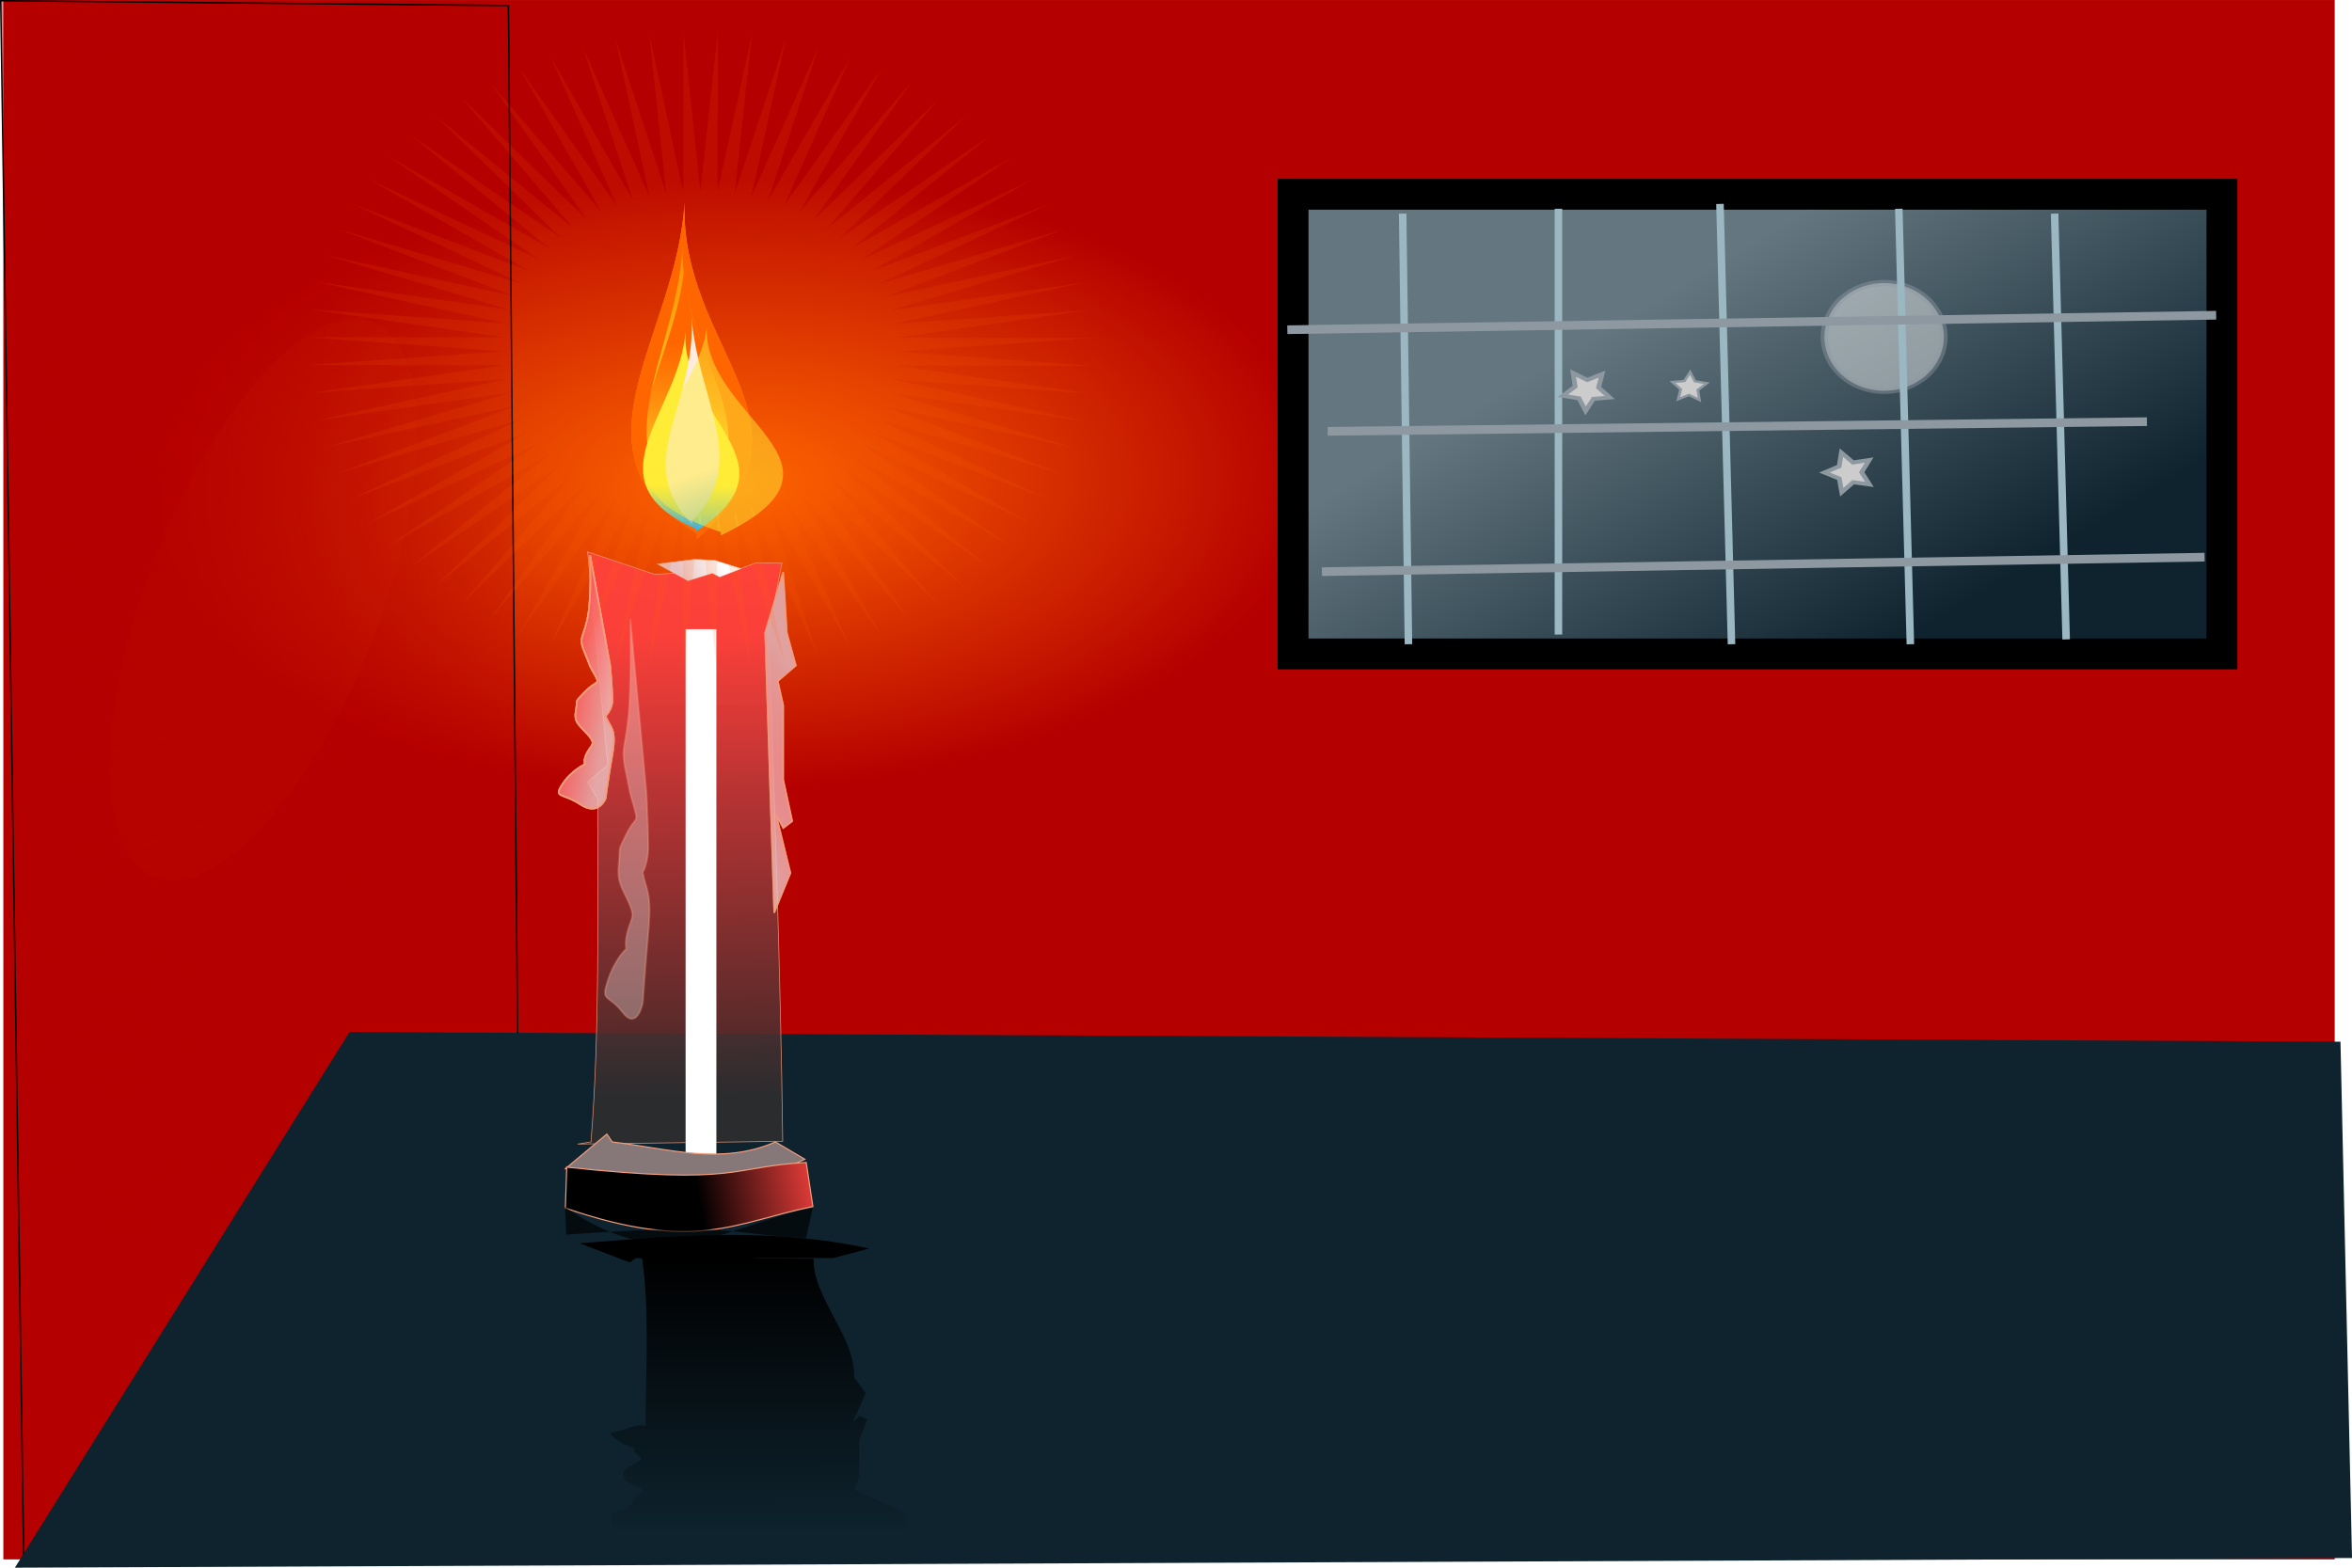
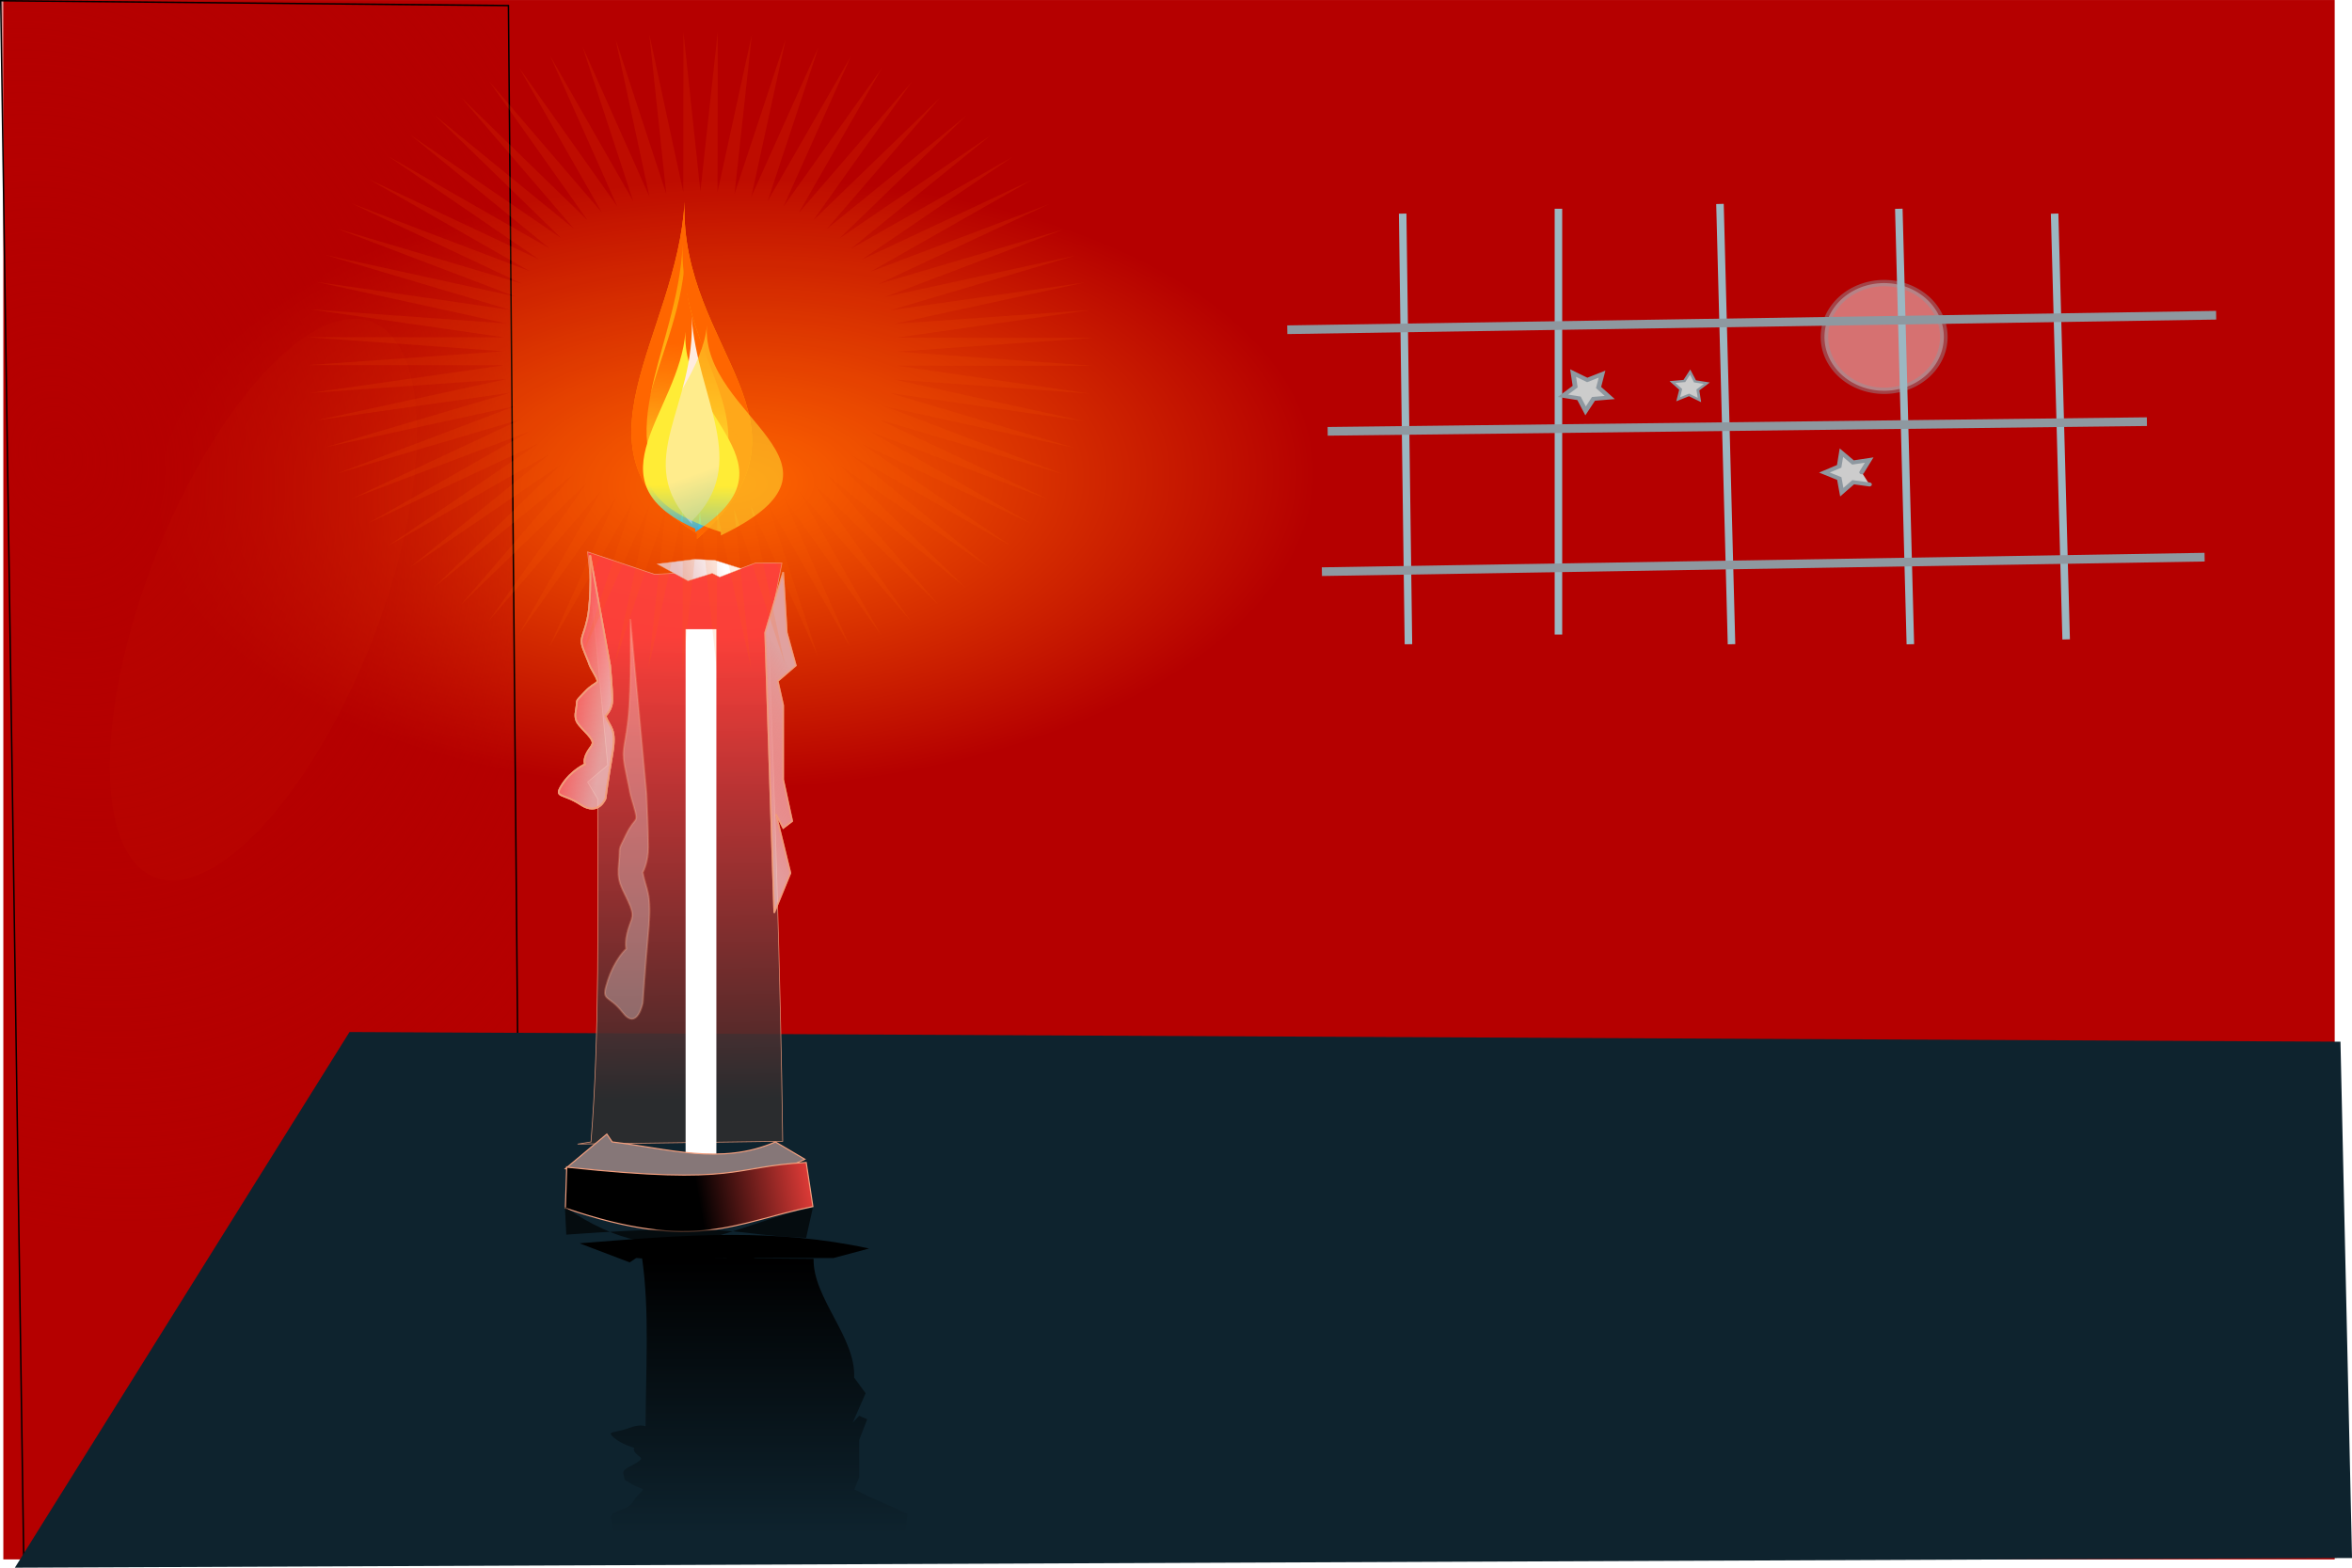
<svg xmlns="http://www.w3.org/2000/svg" xmlns:xlink="http://www.w3.org/1999/xlink" viewBox="0 0 750 500">
  <defs>
    <linearGradient id="q" y2="388.35" gradientUnits="userSpaceOnUse" x2="-76.156" gradientTransform="matrix(.447 0 0 .427 248.6 41.219)" y1="341.89" x1="-1.291">
      <stop offset="0" stop-color="#dd9f9f" />
      <stop offset="1" stop-color="#ff4141" stop-opacity="0" />
    </linearGradient>
    <linearGradient id="a">
      <stop offset="0" stop-color="#ff4141" />
      <stop offset="1" stop-color="#ff4141" stop-opacity="0" />
    </linearGradient>
    <linearGradient id="h" y2="140.29" gradientUnits="userSpaceOnUse" x2="-105.46" y1="-32.527" x1="-95.857">
      <stop offset="0" stop-color="#f60" />
      <stop offset="1" stop-color="#f60" stop-opacity="0" />
    </linearGradient>
    <linearGradient id="f" y2="231.63" gradientUnits="userSpaceOnUse" x2="-57.934" gradientTransform="matrix(.16 0 0 .215 232.33 101.31)" y1="-191.78" x1="-66.561">
      <stop offset="0" stop-color="#f90" />
      <stop offset="1" stop-color="#ffff3e" />
    </linearGradient>
    <linearGradient id="k" y2="201.07" gradientUnits="userSpaceOnUse" x2="-70.804" gradientTransform="matrix(1.844 0 0 1.372 63.52 -48.665)" y1="152.19" x1="-69.795">
      <stop offset="0" stop-color="#ffff3e" />
      <stop offset="1" stop-color="#19aeff" />
    </linearGradient>
    <linearGradient id="c" y2="169.68" gradientUnits="userSpaceOnUse" x2="543.98" gradientTransform="matrix(.504 0 0 .423 322.18 -37.478)" y1="414.28" x1="719.22">
      <stop offset="0" stop-color="#0e232e" />
      <stop offset="1" stop-color="#647781" />
    </linearGradient>
    <linearGradient id="t" y2="1469.4" gradientUnits="userSpaceOnUse" x2="-47.461" gradientTransform="translate(-124.13 186.19)" y1="852.39" x1="-51.112">
      <stop offset="0" />
      <stop offset="1" stop-opacity="0" />
    </linearGradient>
    <linearGradient id="m" y2="270.81" gradientUnits="userSpaceOnUse" x2="-99.338" y1="157.81" x1="-87.641">
      <stop offset="0" stop-color="#fff" />
      <stop offset="1" stop-color="#19aeff" />
    </linearGradient>
    <linearGradient id="p" y2="361.49" xlink:href="#a" gradientUnits="userSpaceOnUse" x2="-130.35" gradientTransform="matrix(.562 0 0 .498 267.08 31.142)" y1="357.05" x1="-156" />
    <linearGradient id="i" y2="678.78" gradientUnits="userSpaceOnUse" x2="-74.865" gradientTransform="matrix(.447 0 0 .427 248.6 41.219)" y1="332.85" x1="-78.738">
      <stop offset="0" stop-color="#ff4141" />
      <stop offset="1" stop-color="#2d2d2d" />
    </linearGradient>
    <linearGradient id="o" y2="295.42" gradientUnits="userSpaceOnUse" x2="-96.809" gradientTransform="matrix(.206 0 0 .232 237.47 97.844)" y1="273.48" x1="-29.688">
      <stop offset="0" stop-color="#fff" />
      <stop offset="1" stop-color="#e8c1c1" />
    </linearGradient>
    <linearGradient id="r" y2="358.67" gradientUnits="userSpaceOnUse" x2="259.45" y1="365.12" x1="223.3">
      <stop offset="0" />
      <stop offset="1" stop-color="#e33c38" />
    </linearGradient>
    <filter id="l" height="1.131" width="1.244" color-interpolation-filters="sRGB" y="-.065" x="-.122">
      <feGaussianBlur stdDeviation="7.539" />
    </filter>
    <filter id="n" height="1.193" width="4.064" color-interpolation-filters="sRGB" y="-.096" x="-1.532">
      <feGaussianBlur stdDeviation="16.478" />
    </filter>
    <filter id="s" height="1.079" width="1.31" color-interpolation-filters="sRGB" y="-.04" x="-.155">
      <feGaussianBlur stdDeviation="11.939" />
    </filter>
    <filter id="e" color-interpolation-filters="sRGB">
      <feGaussianBlur stdDeviation="6.22" />
    </filter>
    <filter id="u" height="1.337" width="1.069" color-interpolation-filters="sRGB" y="-.168" x="-.035">
      <feGaussianBlur stdDeviation="3.443" />
    </filter>
    <filter id="g" color-interpolation-filters="sRGB">
      <feGaussianBlur stdDeviation="4.676" />
    </filter>
    <filter id="j" height="1.327" width="1.605" color-interpolation-filters="sRGB" y="-.164" x="-.302">
      <feGaussianBlur stdDeviation="18.78" />
    </filter>
    <filter id="x" color-interpolation-filters="sRGB">
      <feGaussianBlur stdDeviation="4.091" />
    </filter>
    <filter id="w" height="1.234" width="1.167" color-interpolation-filters="sRGB" y="-.117" x="-.084">
      <feGaussianBlur stdDeviation="11.632" />
    </filter>
    <filter id="v" height="2.611" width="5.707" color-interpolation-filters="sRGB" y="-.805" x="-2.353">
      <feGaussianBlur stdDeviation="84.498" />
    </filter>
    <radialGradient id="d" gradientUnits="userSpaceOnUse" cy="547.22" cx="-300.45" gradientTransform="matrix(-1.206 .14 -.248 -1.499 -207.78 987.93)" r="164.79">
      <stop offset="0" stop-color="#b50000" />
      <stop offset="1" stop-color="#b50000" stop-opacity="0" />
    </radialGradient>
    <radialGradient id="b" gradientUnits="userSpaceOnUse" cy="350.45" cx="-177.07" gradientTransform="matrix(.253 -.008 .006 .132 275.73 86.828)" r="737.65">
      <stop offset="0" stop-color="#f60" />
      <stop offset="1" stop-color="#b50000" />
    </radialGradient>
  </defs>
  <path fill="url(#b)" d="M1.063-19.992h743.42v497.35H1.063z" transform="translate(0 20)" />
-   <path stroke="#000" stroke-linecap="round" stroke-width="9.847" fill="url(#c)" d="M412.33 41.958h296.19v146.6H412.33z" transform="translate(0 20)" />
  <path d="M525.73 301.11a47.461 51.112 0 11-94.923 0 47.461 51.112 0 1194.923 0z" transform="matrix(.401 0 0 .336 409.03 6.29)" opacity=".444" stroke="#8e98a0" stroke-linecap="round" stroke-width="6" fill="#fff" />
  <path d="M162.13-18.226l3.67 412.03-158.21 84.88L.23-19.766z" stroke="#000" stroke-width=".462" fill="url(#d)" transform="translate(0 20)" />
  <path d="M4.742 500l745.26-3.09-3.68-164.67-634.87-3.09z" fill="#0e232e" />
  <path d="M-73.849 225.4C-284.199 114-103.98-45.95-93.03-230.53-101.5-25.59 132.31 73.2-73.849 232.77z" transform="matrix(.206 0 0 .232 237.47 117.844)" filter="url(#e)" fill="#f90" />
  <path d="M222.24 170.19c-43.373-25.87-6.213-63.016-3.955-105.88-1.746 47.596 46.464 70.538 3.955 107.6z" fill="#f60" />
  <path d="M220.36 143.78c-29.41-20.974-4.213-51.089-2.682-85.842-1.184 38.588 31.505 57.187 2.682 87.231z" fill="url(#f)" transform="translate(0 20)" />
  <path d="M-77.155 203.28c-158.14-83.74-22.653-203.99-14.42-342.75-6.367 154.08 169.4 228.34 14.42 348.3z" transform="matrix(.222 0 0 .25 238.77 117.236)" filter="url(#g)" fill="url(#h)" />
  <path d="M188.45 344.21c2.785-34.56 2.137-73.405 2.137-109.42l-3.206-5.37 6.411-5.372-6.41-68.03 21.367 7.16 16.026-.895 6.411.895 9.616-3.58h8.547l-4.273 21.483c1.899 54.115 3.835 109.38 4.511 162.92l-65.412.895z" opacity=".878" stroke="#f29e7d" stroke-width=".225" fill="url(#i)" transform="translate(0 20)" />
  <path d="M193.07 228.33c1.45 3.854 3.646 3.854 2.195 12.203-1.45 8.35-2.176 14.13-2.176 14.13s-2.176 5.78-7.98 1.927-8.704-1.927-5.803-6.423c2.902-4.496 7.254-6.423 7.254-6.423s-.725-1.284.726-3.854c1.45-2.569 2.901-2.569 0-5.78s-4.353-3.854-3.627-7.708c.725-3.853-.726-1.927 2.901-5.78s5.078-1.927 2.902-5.78c-2.176-3.855-.725-1.286-2.902-6.424-2.176-5.138-.725-4.496.726-10.919 1.45-6.423.893-20.372.893-20.372l6.36 35.144s.726 7.708.726 10.92c0 3.21-2.195 5.138-2.195 5.138z" opacity=".795" stroke="#f29e7d" stroke-width=".529" fill="#efc5c5" />
  <path d="M-76.391 218.91c-168-66.18-24.069-161.21-15.32-270.87-6.764 121.76 179.97 180.45 15.32 275.25z" transform="matrix(.206 0 0 .232 237.47 117.844)" filter="url(#j)" fill="url(#k)" />
  <path d="M-76.391 218.91c-168-66.18-24.069-161.21-15.32-270.87-6.764 121.76 179.97 180.45 15.32 275.25z" transform="matrix(-.115 .015 .007 .24 210.34 114.736)" filter="url(#l)" fill="url(#m)" />
  <path transform="matrix(.38 0 0 .408 243.15 81.195)" filter="url(#n)" fill="#fff" d="M-64.539 292.84h25.816v410.47h-25.816z" />
  <path d="M249.75 182.48l1.153 19.303 2.883 10.479-5.766 4.964 1.73 7.721v23.715l2.883 13.237-2.883 2.206-2.306-4.412 4.612 18.752-5.189 12.685-2.882-89.347z" opacity=".79" stroke="#f29e7d" stroke-width=".481" fill="#efc5c5" />
  <path d="M209.53 159.86l9.848 5.396 7.718-2.398 2.395 1.199 6.92-2.698-8.517-2.698-6.387-.3z" stroke="#f29e7d" stroke-width=".111" fill="url(#o)" transform="translate(0 20)" />
  <path d="M193.07 208.33c1.45 3.854 3.646 3.854 2.195 12.203-1.45 8.35-2.176 14.13-2.176 14.13s-2.176 5.78-7.98 1.927-8.704-1.927-5.803-6.423c2.902-4.496 7.254-6.423 7.254-6.423s-.725-1.284.726-3.854c1.45-2.569 2.901-2.569 0-5.78s-4.353-3.854-3.627-7.708c.725-3.853-.726-1.927 2.901-5.78s5.078-1.927 2.902-5.78c-2.176-3.855-.725-1.286-2.902-6.424-2.176-5.138-.725-4.496.726-10.919 1.45-6.423.893-20.372.893-20.372l6.36 35.144s.726 7.708.726 10.92c0 3.21-2.195 5.138-2.195 5.138z" opacity=".795" stroke="#f29e7d" stroke-width=".529" fill="url(#p)" transform="translate(0 20)" />
  <path d="M249.75 162.48l1.153 19.303 2.883 10.479-5.766 4.964 1.73 7.721v23.715l2.883 13.237-2.883 2.206-2.306-4.412 4.612 18.752-5.189 12.685-2.882-89.347z" opacity=".79" stroke="#f29e7d" stroke-width=".481" fill="url(#q)" transform="translate(0 20)" />
  <path d="M193.51 361.7l-13.226 11.054c25.109 4.319 50.157 9.571 76.37-3.015l-9.386-5.527c-17.35 7.607-34.701 2.01-52.051 0z" stroke="#f29e7d" stroke-width=".359" fill="#867778" />
  <path d="M180.71 352.26l-.427 13.064c41.805 14.331 54.106 4.479 78.93-.502l-2.133-14.068c-24.317 1.32-20.901 7.384-76.37 1.507z" stroke="#f29e7d" stroke-width=".359" fill="url(#r)" transform="translate(0 20)" />
  <path d="M193.07 208.33c1.45 3.854 3.646 3.854 2.195 12.203-1.45 8.35-2.176 14.13-2.176 14.13s-2.176 5.78-7.98 1.927-8.704-1.927-5.803-6.423c2.902-4.496 7.254-6.423 7.254-6.423s-.725-1.284.726-3.854c1.45-2.569 2.901-2.569 0-5.78s-4.353-3.854-3.627-7.708c.725-3.853-.726-1.927 2.901-5.78s5.078-1.927 2.902-5.78c-2.176-3.855-.725-1.286-2.902-6.424-2.176-5.138-.725-4.496.726-10.919 1.45-6.423.893-20.372.893-20.372l6.36 35.144s.726 7.708.726 10.92c0 3.21-2.195 5.138-2.195 5.138z" opacity=".795" stroke="#f29e7d" stroke-width=".529" fill="url(#p)" transform="translate(0 20)" />
  <path d="M204.96 278.26c1.176 6.083 2.955 6.083 1.779 19.262-1.176 13.18-1.764 22.304-1.764 22.304s-1.763 9.124-6.466 3.041-7.054-3.041-4.703-10.138c2.352-7.096 5.879-10.138 5.879-10.138s-.588-2.027.588-6.082 2.351-4.056 0-9.125c-2.352-5.069-3.528-6.083-2.94-12.166.588-6.083-.588-3.041 2.352-9.124s4.115-3.041 2.351-9.124c-1.763-6.083-.588-2.028-2.351-10.138-1.764-8.11-.588-7.097.588-17.235s.723-32.156.723-32.156l5.155 55.473s.588 12.166.588 17.235c0 5.069-1.779 8.11-1.779 8.11z" opacity=".117" stroke="#f29e7d" stroke-width=".598" fill="#fff" />
  <path d="M204.96 278.26c1.176 6.083 2.955 6.083 1.779 19.262-1.176 13.18-1.764 22.304-1.764 22.304s-1.763 9.124-6.466 3.041-7.054-3.041-4.703-10.138c2.352-7.096 5.879-10.138 5.879-10.138s-.588-2.027.588-6.082 2.351-4.056 0-9.125c-2.352-5.069-3.528-6.083-2.94-12.166.588-6.083-.588-3.041 2.352-9.124s4.115-3.041 2.351-9.124c-1.763-6.083-.588-2.028-2.351-10.138-1.764-8.11-.588-7.097.588-17.235s.723-32.156.723-32.156l5.155 55.473s.588 12.166.588 17.235c0 5.069-1.779 8.11-1.779 8.11z" opacity=".117" stroke="#f29e7d" stroke-width=".598" fill="#fff" />
  <path d="M204.96 278.26c1.176 6.083 2.955 6.083 1.779 19.262-1.176 13.18-1.764 22.304-1.764 22.304s-1.763 9.124-6.466 3.041-7.054-3.041-4.703-10.138c2.352-7.096 5.879-10.138 5.879-10.138s-.588-2.027.588-6.082 2.351-4.056 0-9.125c-2.352-5.069-3.528-6.083-2.94-12.166.588-6.083-.588-3.041 2.352-9.124s4.115-3.041 2.351-9.124c-1.763-6.083-.588-2.028-2.351-10.138-1.764-8.11-.588-7.097.588-17.235s.723-32.156.723-32.156l5.155 55.473s.588 12.166.588 17.235c0 5.069-1.779 8.11-1.779 8.11z" opacity=".117" stroke="#f29e7d" stroke-width=".598" fill="#fff" />
  <path d="M-189.98 979.22c-28.855.027-57.354 10-85.89 18.952l28.306 43.155 3.646-9.818h.575l2.784.982c4.3 119.8 2.012 254.02 1.966 379.34-2-2.225-4.83-2.47-8.662 3.244-9.187 13.7-13.786 6.854-9.192 22.837 4.594 15.982 11.49 22.837 11.49 22.837s-1.17 4.526 1.127 13.66c2.297 9.132 4.594 9.157 0 20.573s-8.285 13.704-7.137 27.404c1.148 13.7-1.146 6.833 4.596 20.532s8.02 6.875 4.574 20.574c-3.445 13.7-1.129 4.528-4.574 22.794-3.445 18.266-13.898 16.012-11.601 38.844 1.116 11.097 1.466 28.482 1.547 43.454l-1.37 32.91 59.285-25.44 63.55 3.159 11.557-3.159 15.225 12.72h14.937l-4-45.16 4.64 34.873 1.813-68.595-20.881-37.264-9.126-17.629 2.74-27.447v-84.303l4.552-47.082-4.552-7.811-3.668 15.666 7.314-66.675-6.497-35.557c1.155-90.144-23.368-180.01-22.87-268.53l-33.499-1.025v-.725h44.702l20.086-21.556c-26.286-23.021-52.033-30.757-77.493-30.733zm-11.159 52.289h8.33v.256z" transform="matrix(.565 0 0 .141 340.67 255.8)" filter="url(#s)" fill="url(#t)" />
  <path d="M-307.42 987.24l-1.29-37.319c101.33 99.338 161.34 20.13 238.79 1.435l-6.455 40.19c-73.567-3.77-63.234-21.096-231.05-4.307z" transform="matrix(.331 0 0 .237 282.33 159.8)" opacity=".82" filter="url(#u)" />
  <path d="M-183.13 441.23c-97.11-60.546-13.911-147.48-8.855-247.81-3.91 111.39 104.03 165.09 8.855 251.82z" transform="matrix(.504 0 0 .266 322.18 52.335)" opacity=".702" filter="url(#v)" fill="#ffff3e" />
  <path d="M-1109.9 244.52a186.19 85.796 0 11-372.39 0 186.19 85.796 0 11372.39 0z" transform="matrix(.254 -.376 .147 .651 377.25 -455.29)" opacity=".176" filter="url(#w)" fill="#f60" />
  <path transform="matrix(.586 0 0 .477 1126.1 139.14)" d="M-1442.1 133.17l-53.474-92.863 36.553 100.73-45.177-97.171 27.634 103.53-36.536-100.74 18.506 105.55-27.617-103.54 9.236 106.76-18.488-105.55-.104 107.16-9.218-106.76-9.443 106.74.122-107.16-18.71 105.51 9.46-106.74-27.835 103.48 18.728-105.51-36.748 100.66 27.852-103.48-45.382 97.075 36.765-100.66-53.67 92.751 45.398-97.068-61.549 87.72 53.685-92.742-68.96 82.022 61.564-87.71-75.846 75.7 68.974-82.01-82.155 68.801 75.86-75.687-87.84 61.379 82.167-68.787-92.854 53.49 87.85-61.364-97.164 45.193 92.863-53.474-100.73 36.553 97.171-45.177-103.53 27.635 100.74-36.536-105.55 18.506 103.54-27.617-106.76 9.236 105.55-18.488-107.16-.104 106.76-9.218-106.74-9.443 107.16.121-105.51-18.71 106.74 9.461-103.48-27.835 105.51 18.728-100.66-36.748 103.48 27.852-97.075-45.382 100.66 36.765-92.75-53.669 97.067 45.398-87.72-61.549 92.742 53.685-82.022-68.96 87.71 61.564-75.7-75.846 82.01 68.974-68.8-82.155 75.686 75.86-61.379-87.84 68.787 82.167-53.49-92.854 61.364 87.85-45.193-97.164 53.474 92.863-36.553-100.73 45.177 97.171-27.634-103.53 36.536 100.74-18.506-105.55 27.617 103.54-9.236-106.76 18.488 105.55.104-107.16 9.218 106.76 9.443-106.74-.121 107.16 18.71-105.51-9.46 106.74 27.834-103.48-18.728 105.51 36.748-100.66-27.852 103.48 45.382-97.075-36.765 100.66 53.67-92.75-45.398 97.067 61.55-87.72-53.686 92.742 68.96-82.022-61.564 87.71 75.846-75.7-68.974 82.01 82.155-68.8-75.859 75.686 87.84-61.379-82.168 68.787 92.854-53.49-87.849 61.364 97.163-45.193-92.863 53.474 100.73-36.553-97.17 45.177 103.53-27.635-100.74 36.536 105.55-18.506-103.54 27.617 106.76-9.236-105.55 18.488 107.16.104-106.76 9.218 106.74 9.443-107.16-.121 105.51 18.71-106.74-9.461 103.48 27.835-105.51-18.728 100.66 36.748-103.48-27.852 97.075 45.382-100.66-36.765 92.751 53.669-97.068-45.398 87.72 61.549-92.742-53.685 82.022 68.96-87.71-61.564 75.7 75.846-82.01-68.974 68.801 82.155-75.687-75.859 61.38 87.839-68.788-82.167 53.49 92.854-61.364-87.849z" opacity=".351" filter="url(#x)" fill="#f60" />
  <path d="M447.28 68.131l1.84 137.34M496.95 66.588v135.8M548.46 65.044l3.68 140.43M605.49 66.588l3.68 138.89M655.17 68.131l3.68 135.8" stroke="#9bb7c2" stroke-width="2.4" fill="none" />
  <path d="M410.49 105.167l296.19-4.629M423.36 137.57l261.24-3.086M421.52 182.33L703 177.7" stroke="#8e98a0" stroke-width="2.769" fill="none" />
  <path transform="matrix(.252 0 0 .211 936.53 82.503)" d="M-1679.4 209.84l-20.611 2.062-9.987 18.148-8.33-18.967-20.346-3.89 15.463-13.782-2.587-20.552 17.887 10.447 18.746-8.812-4.409 20.24z" stroke="#8e98a0" stroke-linecap="round" stroke-width="6" fill="#ccc" />
  <path transform="matrix(.146 0 0 .123 769.51 99.518)" d="M-1558.9 228.09l-22.701-13.129-23.685 11.258 5.471-25.647-18.026-19.047 26.082-2.722 12.544-23.029 10.65 23.965 25.777 4.814-19.5 17.533z" stroke="#8e98a0" stroke-linecap="round" stroke-width="6" fill="#ccc" />
-   <path transform="matrix(.252 0 0 .211 936.53 82.503)" d="M-1350.8 341.27l-20.583-3.36-14.436 15.051-3.166-20.614-18.776-9.078 18.627-9.381 2.833-20.662 14.678 14.817 20.526-3.691-9.556 18.538z" stroke="#8e98a0" stroke-linecap="round" stroke-width="6" fill="#ccc" />
+   <path transform="matrix(.252 0 0 .211 936.53 82.503)" d="M-1350.8 341.27l-20.583-3.36-14.436 15.051-3.166-20.614-18.776-9.078 18.627-9.381 2.833-20.662 14.678 14.817 20.526-3.691-9.556 18.538" stroke="#8e98a0" stroke-linecap="round" stroke-width="6" fill="#ccc" />
</svg>